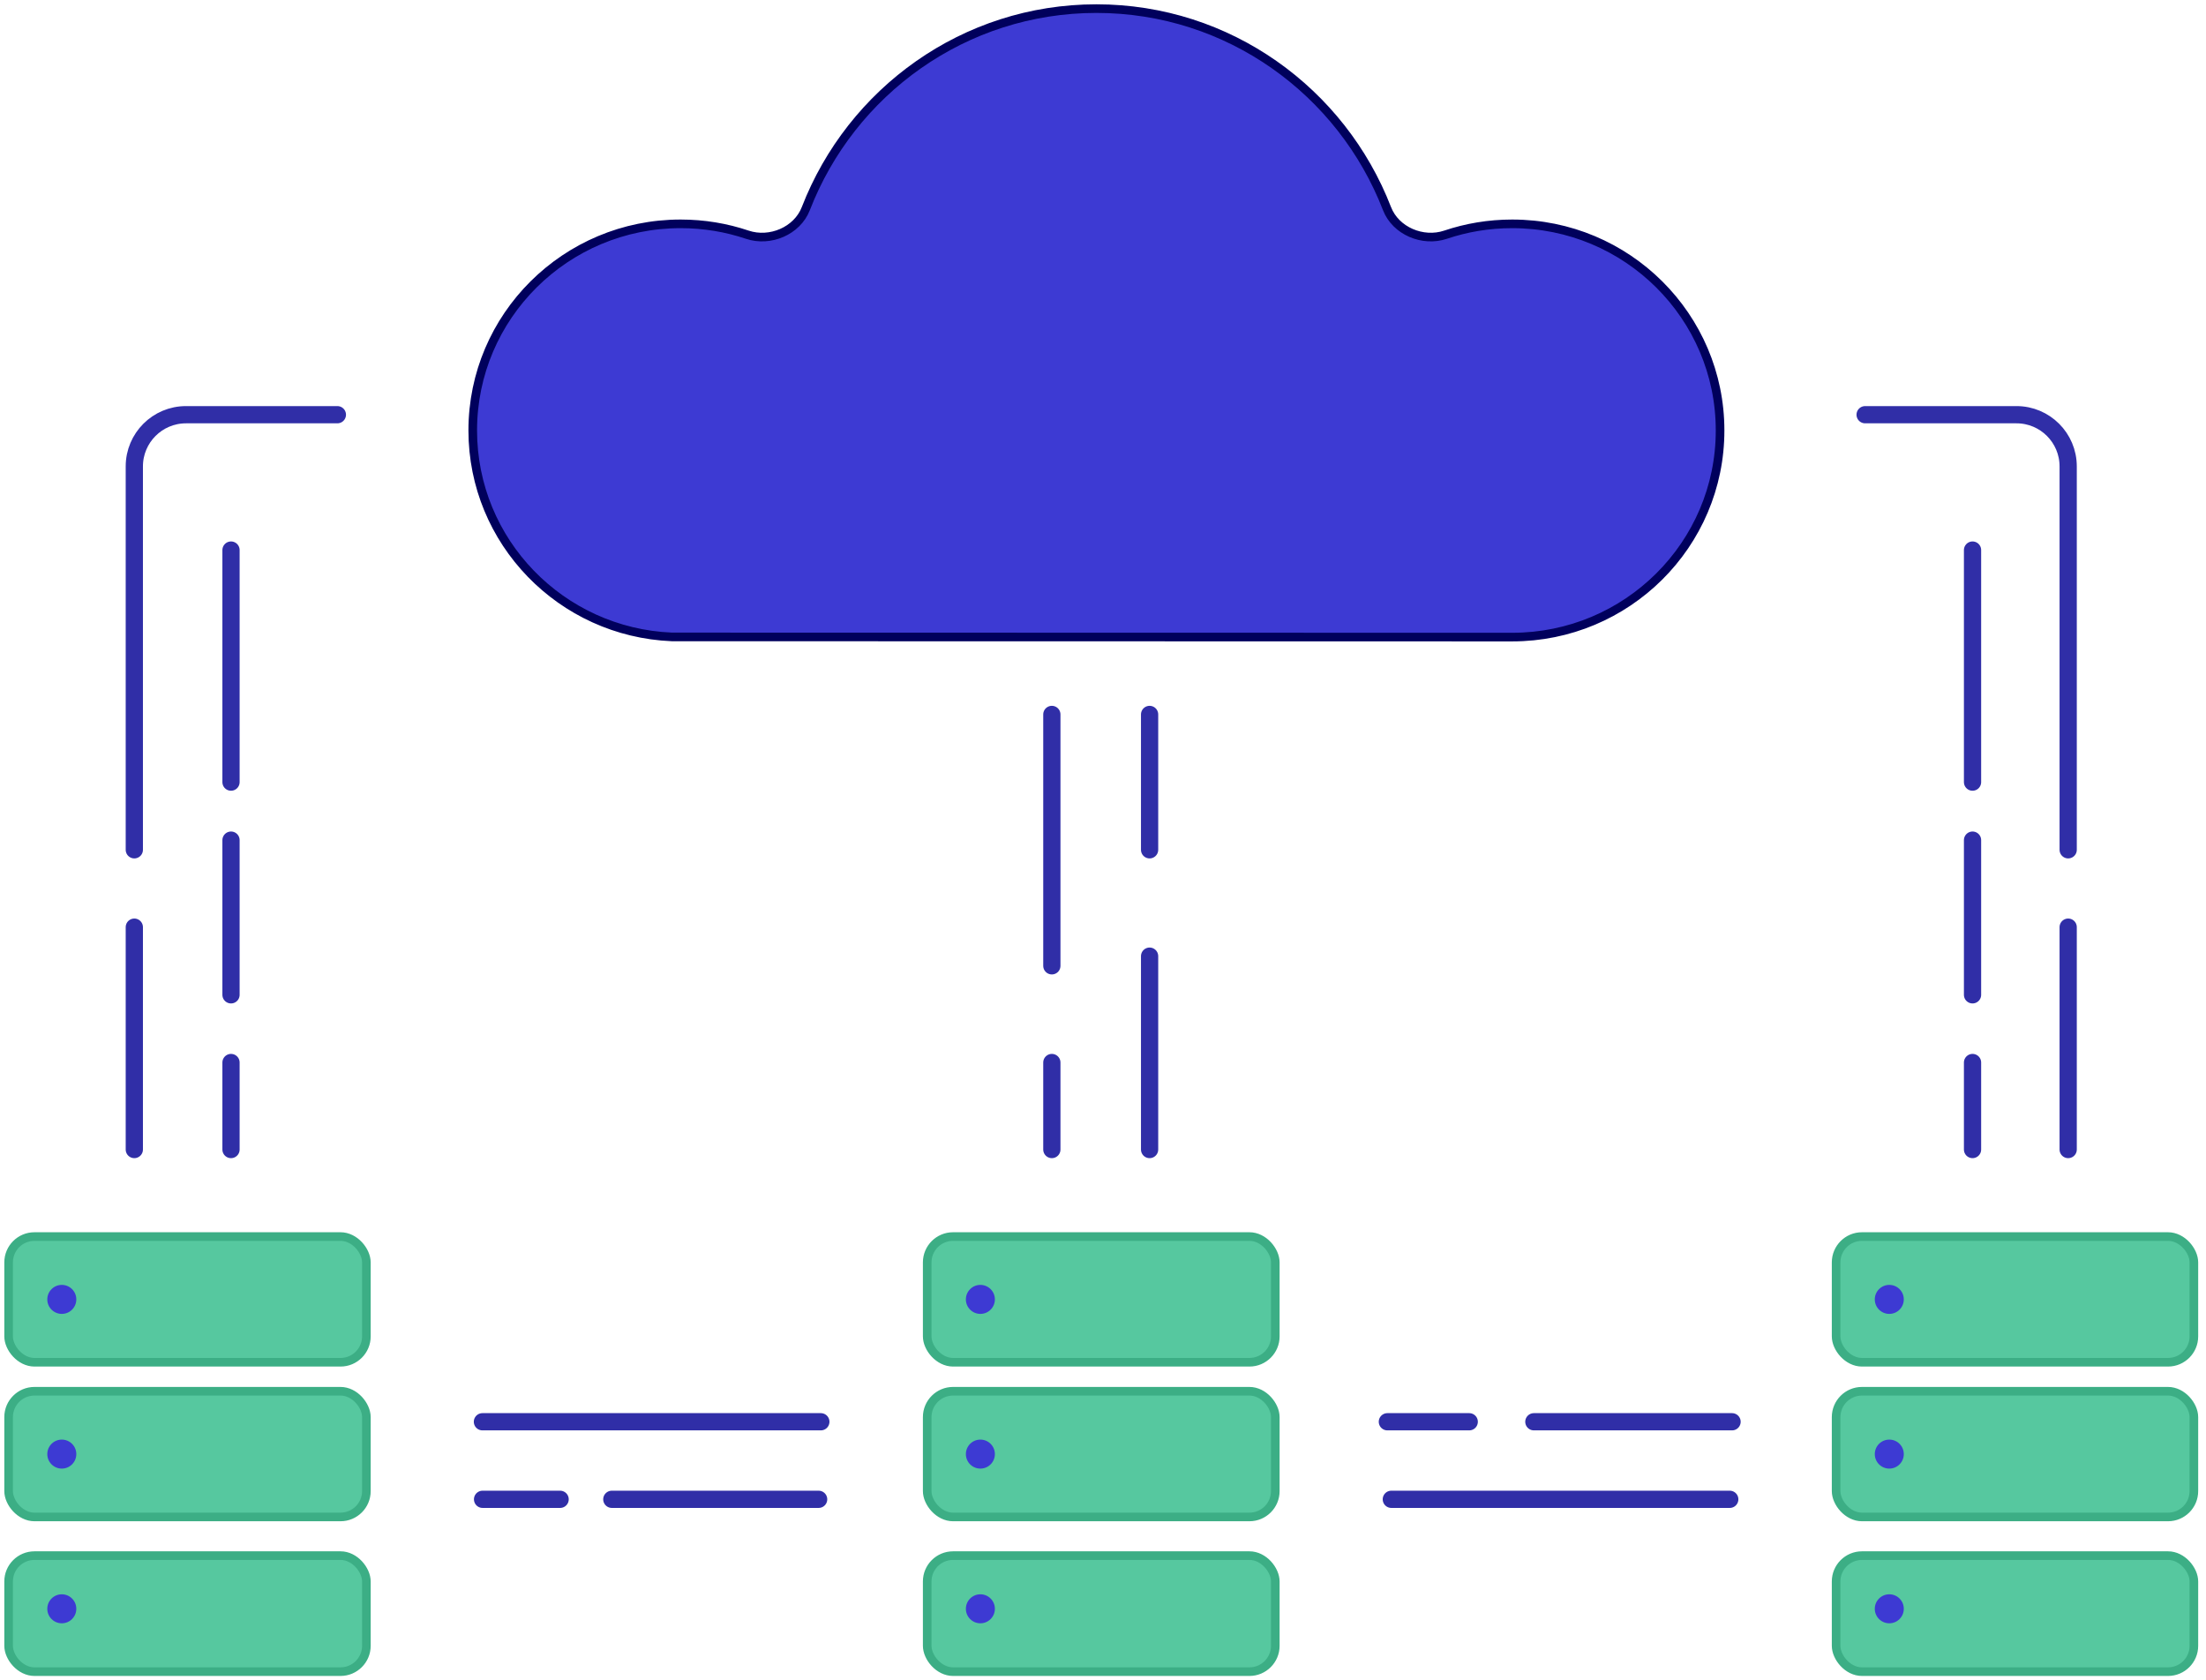
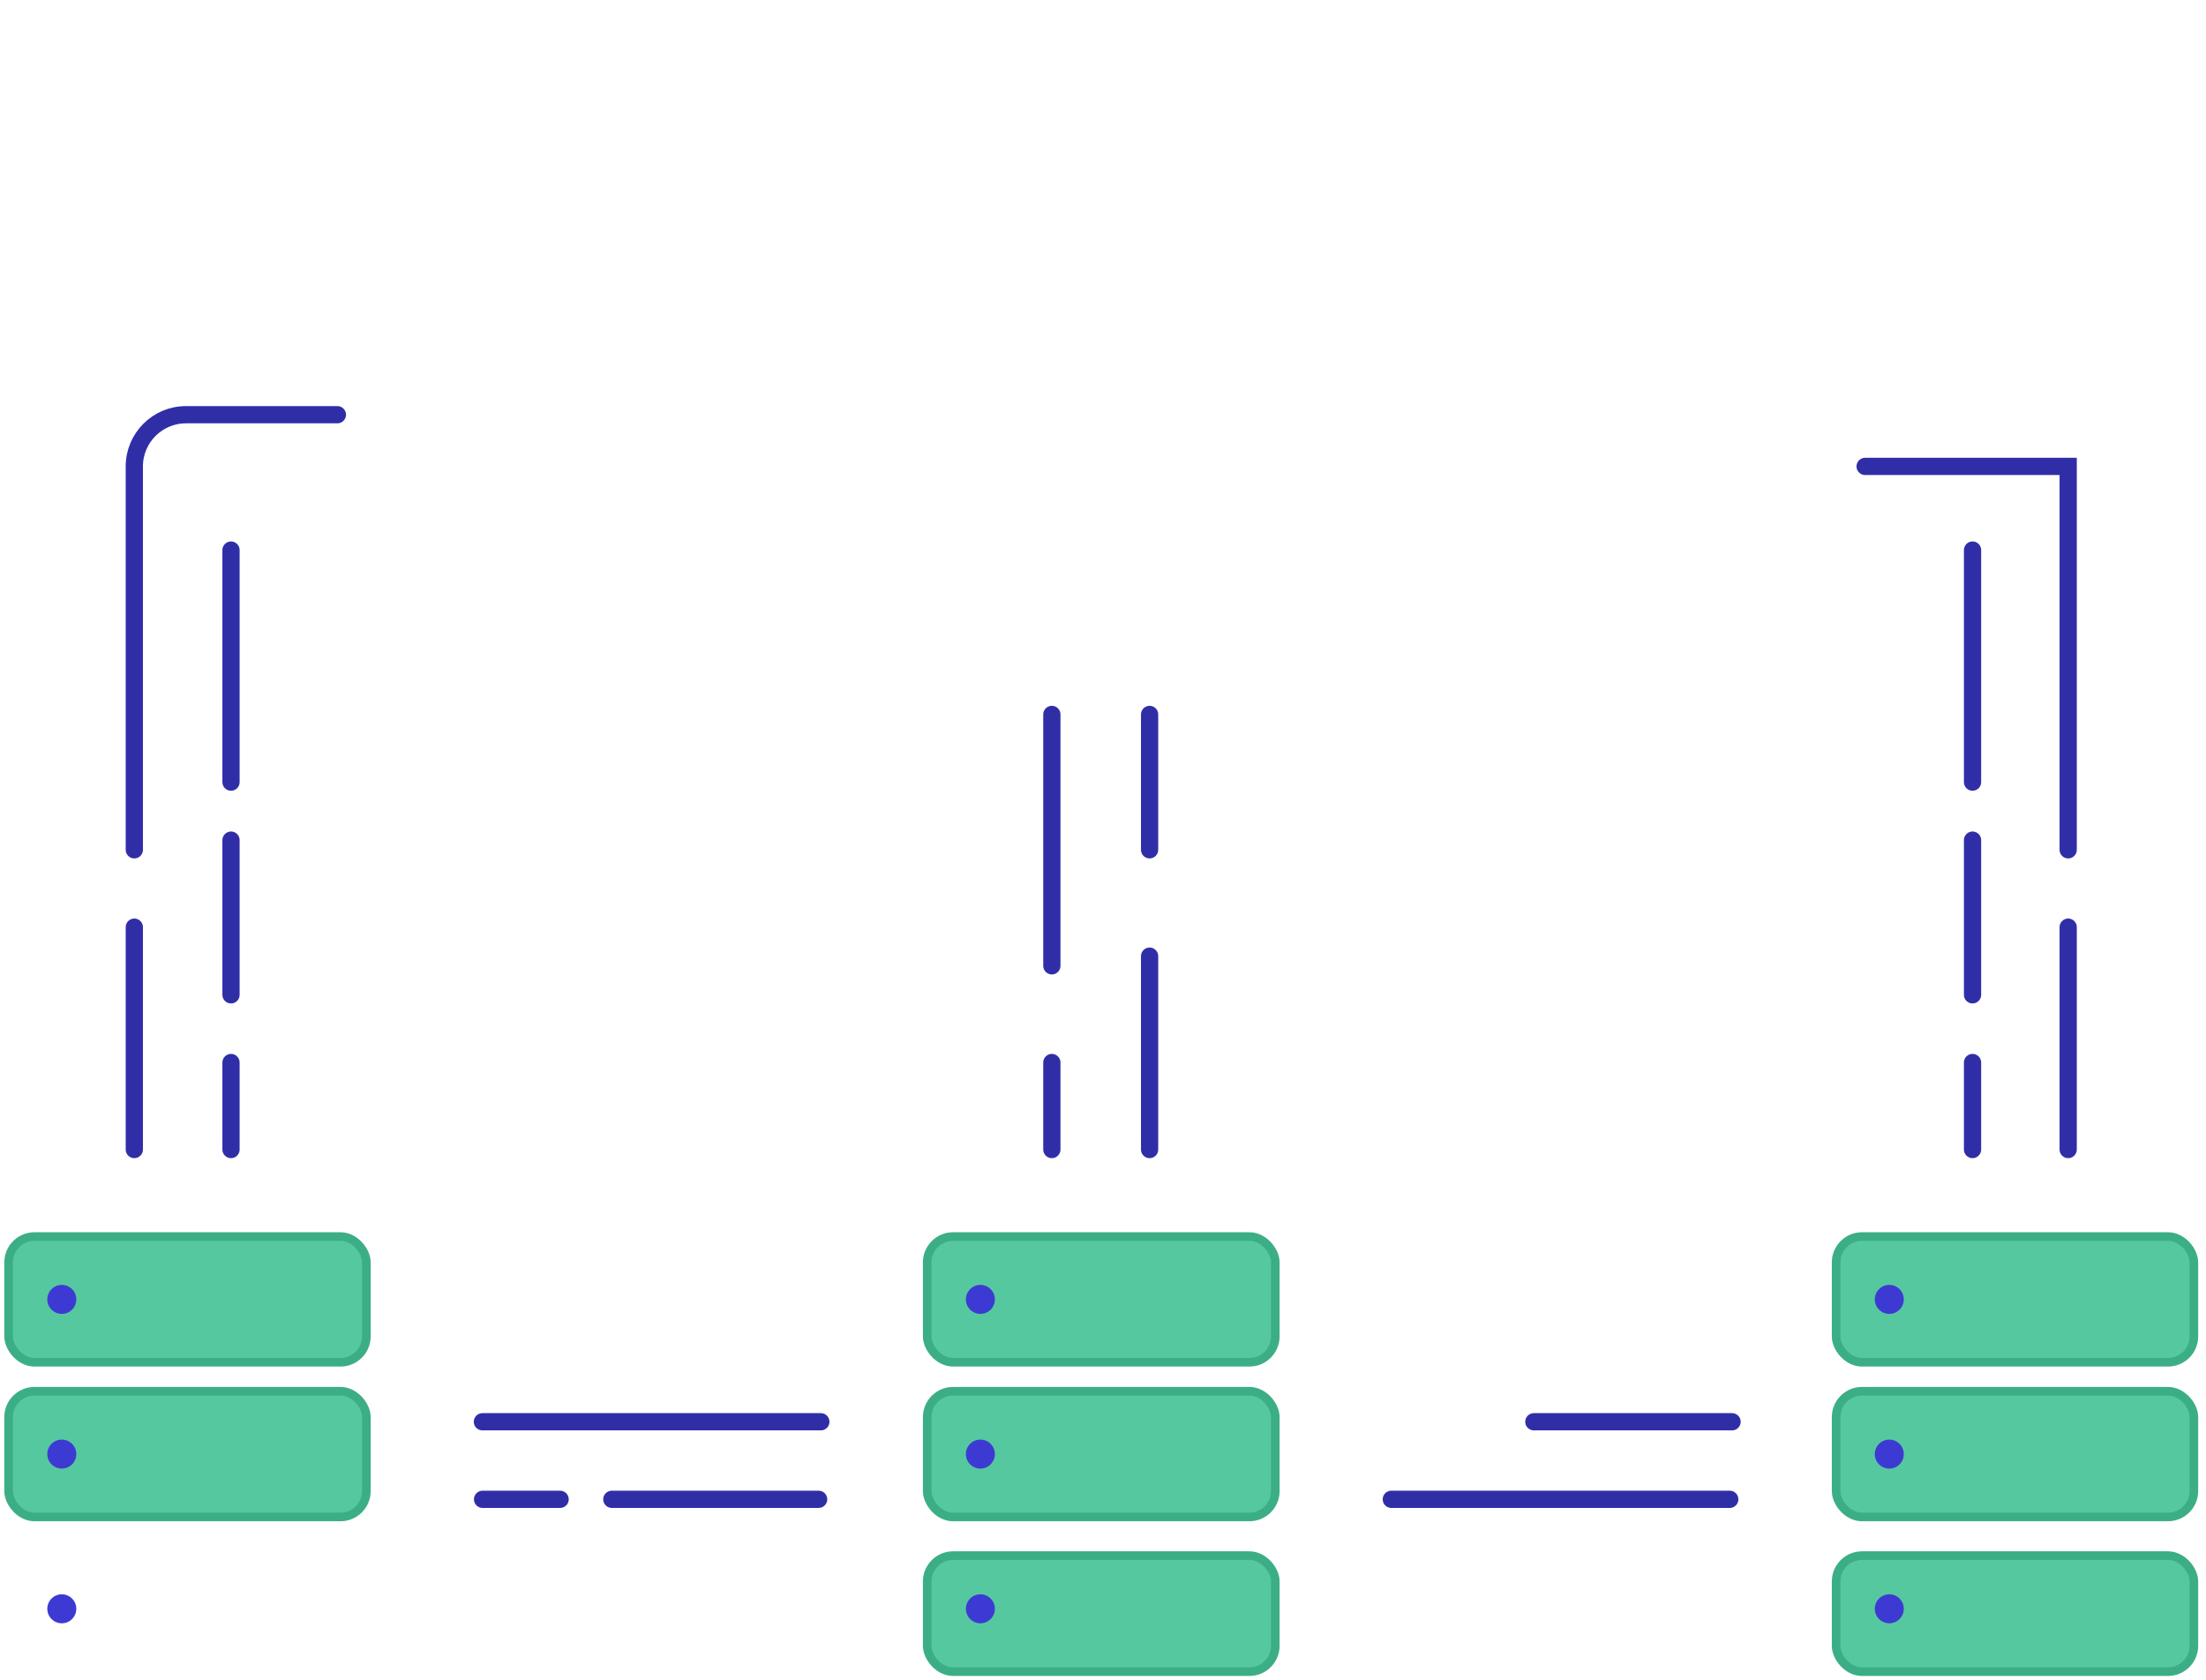
<svg xmlns="http://www.w3.org/2000/svg" width="256" height="195" viewBox="0 0 256 195" fill="none">
  <rect x="1" y="143.506" width="41.517" height="14.587" rx="3" fill="#56C89F" stroke="#3CAE85" />
  <rect x="107.599" y="143.506" width="40.395" height="14.587" rx="3" fill="#56C89F" stroke="#3CAE85" />
  <rect x="213.076" y="143.506" width="41.517" height="14.587" rx="3" fill="#56C89F" stroke="#3CAE85" />
  <rect x="1" y="161.459" width="41.517" height="14.587" rx="3" fill="#56C89F" stroke="#3CAE85" />
  <rect x="107.599" y="161.459" width="40.395" height="14.587" rx="3" fill="#56C89F" stroke="#3CAE85" />
  <rect x="213.076" y="161.459" width="41.517" height="14.587" rx="3" fill="#56C89F" stroke="#3CAE85" />
-   <rect x="1" y="180.535" width="41.517" height="13.465" rx="3" fill="#56C89F" stroke="#3CAE85" />
  <rect x="107.599" y="180.535" width="40.395" height="13.465" rx="3" fill="#56C89F" stroke="#3CAE85" />
  <rect x="213.076" y="180.535" width="41.517" height="13.465" rx="3" fill="#56C89F" stroke="#3CAE85" />
-   <path fill-rule="evenodd" clip-rule="evenodd" d="M77.98 73.916C65.123 73.392 54.861 62.866 54.861 49.957C54.861 36.714 65.662 25.978 78.986 25.978C81.693 25.978 84.296 26.421 86.725 27.239C89.357 28.124 92.509 26.804 93.512 24.214C98.774 10.627 111.889 1 127.235 1C142.582 1 155.697 10.627 160.959 24.214C161.962 26.804 165.114 28.124 167.746 27.239C170.175 26.421 172.778 25.978 175.485 25.978C188.809 25.978 199.61 36.714 199.61 49.957C199.61 63.2 188.809 73.936 175.485 73.936L77.98 73.916Z" fill="#3D3AD3" stroke="#00005C" />
  <path d="M55.983 165H95.256" stroke="#302EA7" stroke-width="2" stroke-linecap="round" />
  <path d="M56 174H65" stroke="#302EA7" stroke-width="2" stroke-linecap="round" />
  <path d="M71 174H95" stroke="#302EA7" stroke-width="2" stroke-linecap="round" />
  <path d="M161.459 174H200.733" stroke="#302EA7" stroke-width="2" stroke-linecap="round" />
-   <path d="M161 165H170.5" stroke="#302EA7" stroke-width="2" stroke-linecap="round" />
  <path d="M178 165L201 165" stroke="#302EA7" stroke-width="2" stroke-linecap="round" />
  <path d="M133.407 133.407V110.965" stroke="#302EA7" stroke-width="2" stroke-linecap="round" />
  <path d="M122.064 112.087V82.913" stroke="#302EA7" stroke-width="2" stroke-linecap="round" />
  <path d="M228.907 90.767V63.837" stroke="#302EA7" stroke-width="2" stroke-linecap="round" />
  <path d="M26.808 90.767V63.837" stroke="#302EA7" stroke-width="2" stroke-linecap="round" />
  <path d="M240.006 133.407V107.599" stroke="#302EA7" stroke-width="2" stroke-linecap="round" />
  <path d="M15.587 133.407V107.599" stroke="#302EA7" stroke-width="2" stroke-linecap="round" />
  <path d="M228.907 133.407V123.308" stroke="#302EA7" stroke-width="2" stroke-linecap="round" />
  <path d="M26.808 133.407V123.308" stroke="#302EA7" stroke-width="2" stroke-linecap="round" />
  <path d="M228.907 115.453V97.5" stroke="#302EA7" stroke-width="2" stroke-linecap="round" />
  <path d="M26.808 115.453V97.5" stroke="#302EA7" stroke-width="2" stroke-linecap="round" />
  <path d="M122.064 133.407V123.308" stroke="#302EA7" stroke-width="2" stroke-linecap="round" />
  <path d="M133.407 98.622V82.913" stroke="#302EA7" stroke-width="2" stroke-linecap="round" />
-   <path d="M240.006 98.622V54.128C240.006 50.814 237.32 48.128 234.006 48.128H216.442" stroke="#302EA7" stroke-width="2" stroke-linecap="round" />
+   <path d="M240.006 98.622V54.128H216.442" stroke="#302EA7" stroke-width="2" stroke-linecap="round" />
  <path d="M15.587 98.622V54.128C15.587 50.814 18.273 48.128 21.587 48.128H39.151" stroke="#302EA7" stroke-width="2" stroke-linecap="round" />
  <circle cx="113.77" cy="150.799" r="1.683" fill="#3D3AD3" />
  <circle cx="7.172" cy="150.799" r="1.683" fill="#3D3AD3" />
  <circle cx="219.247" cy="150.799" r="1.683" fill="#3D3AD3" />
  <circle cx="113.77" cy="168.753" r="1.683" fill="#3D3AD3" />
  <circle cx="7.172" cy="168.753" r="1.683" fill="#3D3AD3" />
  <circle cx="219.247" cy="168.753" r="1.683" fill="#3D3AD3" />
  <circle cx="113.77" cy="186.706" r="1.683" fill="#3D3AD3" />
  <circle cx="7.172" cy="186.706" r="1.683" fill="#3D3AD3" />
  <circle cx="219.247" cy="186.706" r="1.683" fill="#3D3AD3" />
</svg>